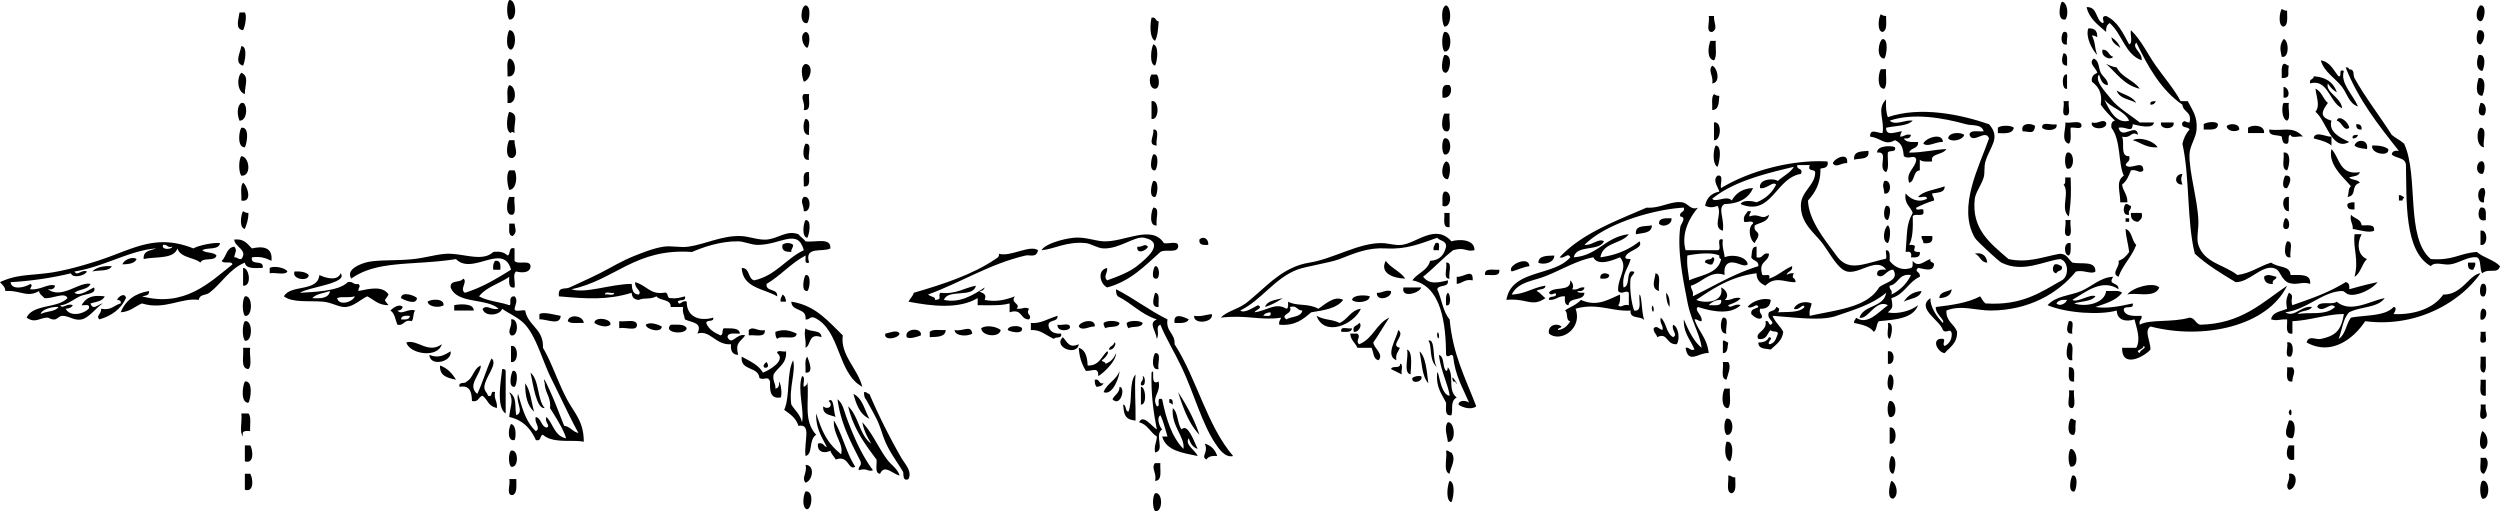
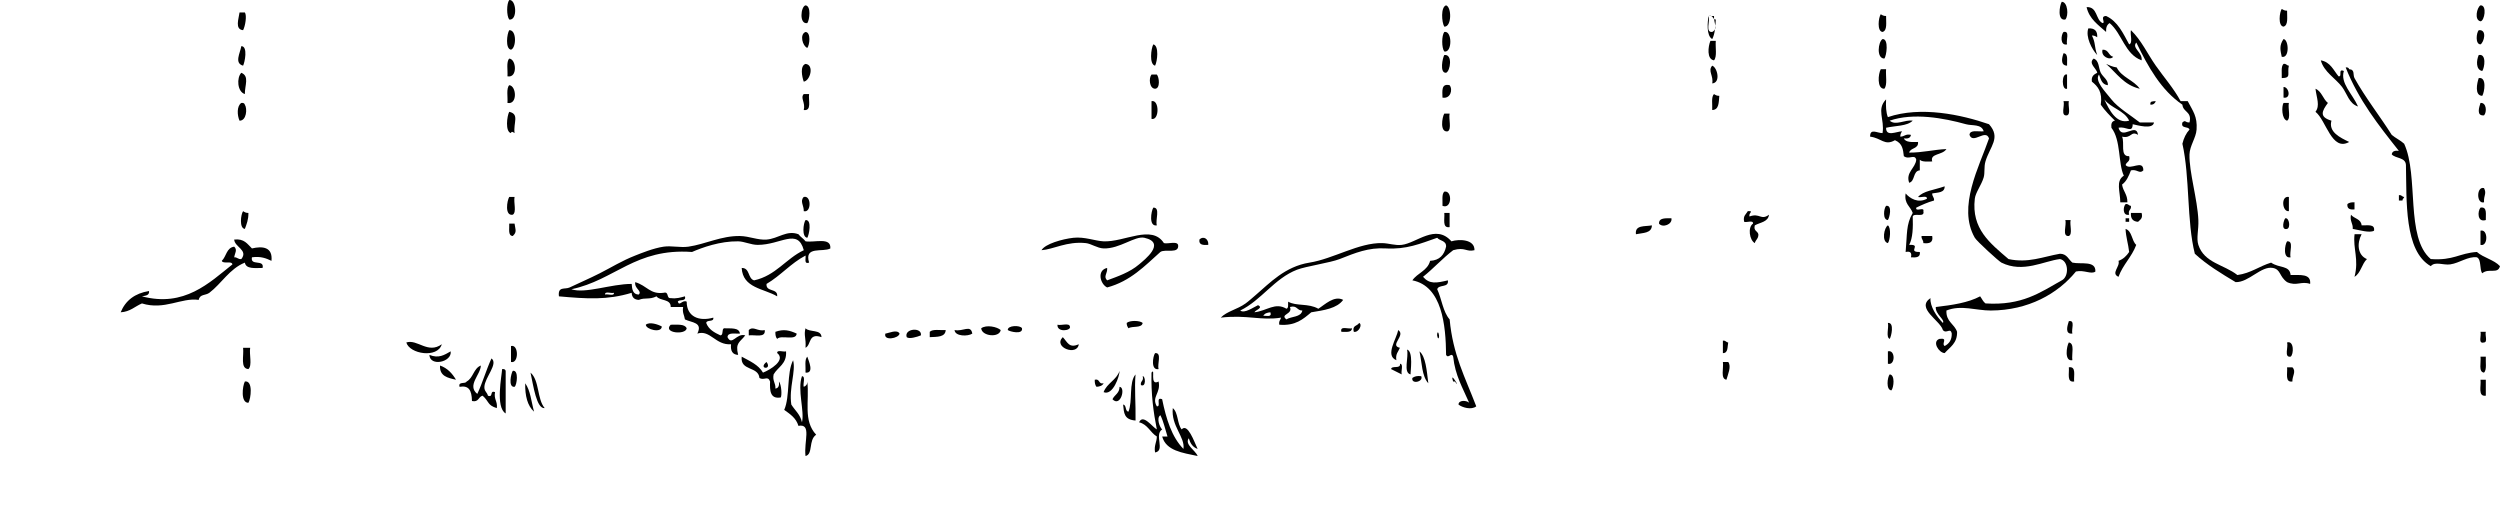
<svg xmlns="http://www.w3.org/2000/svg" viewBox="0 0 438.16 89.585">
  <g clip-rule="evenodd" fill-rule="evenodd">
-     <path d="M89.25.004c1.263-.151 1.506 3.636 0 3.42-.482-.636-.482-2.783 0-3.42zM361.35.315c1.055-.003 1.249 2.462.621 3.109-1.46.264-1-2.5-.62-3.109zM141.18.937c1.013.106.714 2.552.312 3.11-1.47.264-1.15-2.925-.31-3.11zM253.44.937c1.008.283 1.007 3.827-.312 3.732-.45-.759-.65-3.416.31-3.732zM434.74.937c1.199-.071.697 2.774 0 2.799-1.14-.229-.62-2.452 0-2.799zM374.41 7.467c-.846.966 1.161 1.727.933 3.109-2.952-1.09-3.408-4.678-5.599-6.53-.46.264-.668.783-.621 1.555-1.357-1.235-2.938-2.245-3.421-4.354 1.954-.088 1.543 2.188 2.799 2.798.601-.03-.538-1.213.622-1.244 2.059.947 2.975 3.037 4.043 4.976.701-.231.121-1.744.31-2.488 1.84 1.778 2.892 4.135 4.354 6.22 1.456 2.075 3.15 3.977 4.354 6.219h1.243c.918 1.744 1.712 2.695 1.554 4.976-.101 1.468-1.198 2.839-1.243 4.354-.09 3.012 1.408 7.905 1.555 11.506.071 1.726-.382 3.182 0 4.354 1.036 3.175 4.459 3.423 6.842 5.286 2.369-.325 3.837-1.552 5.908-2.176 1.438 1.012 3.244.424 3.421 2.176 1.635.024 3.614-.297 3.421 1.556-1.568-.544-2.373.448-4.043-.312-1.4-.989-1.062-2.212-2.487-2.487-2.061-.398-4.239 2.563-6.531 2.487-2.524-1.517-5.049-3.035-7.151-4.975-1.433-5.72-.858-13.447-2.178-19.28.241-1.003.65-1.838 1.244-2.488-.195-.634-1.57-.087-1.244-1.244.619-.518.396.028 1.244 0 .479-1.93-1.133-1.77-1.244-3.11-3.74-2.561-6.01-6.622-8.07-10.884zM399.91 1.559c.251.165.505.325.933.312-.022 1.117.252 2.532-.621 2.799-1.01-.107-.71-2.553-.31-3.111zM41.981 2.181h.934c.375.53.079 2.381-.311 3.109-1.503-.139-.745-2.059-.623-3.109zM329.63 2.492c.251.165.505.325.933.311-.022 1.117.253 2.532-.621 2.799-1.01-.105-.71-2.552-.31-3.11zM299.47 2.803h.934c-.084 1.238.783 2.19-.312 2.799-1.26.12-.34-1.938-.62-2.799zM201.82 3.114c.849-.227.626.618 1.244.622-.074 1.274-.153 2.542-.622 3.421-1.06-.564-.84-3.106-.62-4.043z" />
+     <path d="M89.25.004c1.263-.151 1.506 3.636 0 3.42-.482-.636-.482-2.783 0-3.42zM361.35.315c1.055-.003 1.249 2.462.621 3.109-1.46.264-1-2.5-.62-3.109zM141.18.937c1.013.106.714 2.552.312 3.11-1.47.264-1.15-2.925-.31-3.11zM253.44.937c1.008.283 1.007 3.827-.312 3.732-.45-.759-.65-3.416.31-3.732zM434.74.937c1.199-.071.697 2.774 0 2.799-1.14-.229-.62-2.452 0-2.799zM374.41 7.467c-.846.966 1.161 1.727.933 3.109-2.952-1.09-3.408-4.678-5.599-6.53-.46.264-.668.783-.621 1.555-1.357-1.235-2.938-2.245-3.421-4.354 1.954-.088 1.543 2.188 2.799 2.798.601-.03-.538-1.213.622-1.244 2.059.947 2.975 3.037 4.043 4.976.701-.231.121-1.744.31-2.488 1.84 1.778 2.892 4.135 4.354 6.22 1.456 2.075 3.15 3.977 4.354 6.219h1.243c.918 1.744 1.712 2.695 1.554 4.976-.101 1.468-1.198 2.839-1.243 4.354-.09 3.012 1.408 7.905 1.555 11.506.071 1.726-.382 3.182 0 4.354 1.036 3.175 4.459 3.423 6.842 5.286 2.369-.325 3.837-1.552 5.908-2.176 1.438 1.012 3.244.424 3.421 2.176 1.635.024 3.614-.297 3.421 1.556-1.568-.544-2.373.448-4.043-.312-1.4-.989-1.062-2.212-2.487-2.487-2.061-.398-4.239 2.563-6.531 2.487-2.524-1.517-5.049-3.035-7.151-4.975-1.433-5.72-.858-13.447-2.178-19.28.241-1.003.65-1.838 1.244-2.488-.195-.634-1.57-.087-1.244-1.244.619-.518.396.028 1.244 0 .479-1.93-1.133-1.77-1.244-3.11-3.74-2.561-6.01-6.622-8.07-10.884zM399.91 1.559c.251.165.505.325.933.312-.022 1.117.252 2.532-.621 2.799-1.01-.107-.71-2.553-.31-3.111zM41.981 2.181h.934c.375.53.079 2.381-.311 3.109-1.503-.139-.745-2.059-.623-3.109zM329.63 2.492c.251.165.505.325.933.311-.022 1.117.253 2.532-.621 2.799-1.01-.105-.71-2.552-.31-3.11zM299.47 2.803h.934c-.084 1.238.783 2.19-.312 2.799-1.26.12-.34-1.938-.62-2.799zc.849-.227.626.618 1.244.622-.074 1.274-.153 2.542-.622 3.421-1.06-.564-.84-3.106-.62-4.043z" />
    <path d="M366.01 4.979c1.107-.071 1.626.447 1.556 1.555-.251-.165-.505-.325-.933-.312.682 1.349.377 1.849.933 3.421-.95-.991-2.08-3.21-1.56-4.664zM89.25 5.29c1.339-.071 1.245 3.108.311 3.421-1.039-.161-.707-2.798-.311-3.421zM434.43 5.29c1.529-.165.929 2.138.312 2.488-.95-.024-.73-2.033-.31-2.488zM141.18 5.602c.983.059.722 2.297.312 2.799-.84-.326-1.39-2.389-.31-2.799zM253.13 5.602c1.418-.305 1.418 3.726 0 3.421-.48-.638-.48-2.784 0-3.421zM361.66 5.602c1.183-.25.396 1.47.622 2.177-1.26.292-1.08-1.685-.62-2.177zM329.94 6.845c1.127-.076.701 3.01.312 3.421-1.43-.028-1.08-2.949-.31-3.421zM400.22 6.845c.929.094 1.1 3.439-.312 3.11-.23-1.11-.49-1.944.31-3.11zM299.78 7.157h.935c-.102 1.143.264 2.752-.312 3.42-1.3-.191-1.04-2.419-.63-3.42zM202.13 7.778c1.06.225.7 3.039.312 3.731-1.06-.224-.7-3.038-.31-3.731zM42.292 8.089c1.201-.001.597 2.907.311 3.421-1.583-.439-.513-2.196-.311-3.421zM368.5 8.711c1.092-.055 1.023 1.05 1.866 1.244-.54.713-2.21-.049-1.87-1.244zM361.66 9.333c.89.043.569 1.297.622 2.177-1.22-.044-.9-1.395-.62-2.177zM253.13 9.644c1.518-.223 1.068 2.843.312 3.11-1.19.077-.59-2.671-.31-3.11zM434.43 9.644c1.407-.288 1.027 2.237.622 2.799-1.15-.202-1.05-1.849-.62-2.799zM89.25 10.266c1.258.087 1.501 3.466-.311 3.11.083-1.056-.242-2.522.311-3.11zM371.3 22.394c.611 2.262 3.12-1.006 3.42 1.244-1.287-.788-1.108.695-2.798.312.504 1.05-.415 3.524 1.244 3.42.266.993-.489.962-.622 1.555.805 1.031 3.095-1.093 3.109.933-.673.701-1.062-.257-2.178 0-.37.977-.771 1.925-1.554 2.488.166 1.182.971 1.724.933 3.11h-1.243c-.015-1.917-.838-3.745.621-4.665-1.015-2.119-.476-6.218-2.177-8.396-.087-.708.075-1.169.623-1.244-.889-.874-1.766-1.76-2.488-2.799.332-2.198-.512-3.219-1.555-4.042-.148-.977.387-1.271.933-1.555-.101-.75-1.638-1.652-.623-2.488.991.34.843 1.694 1.245 2.488.373.738 1.334 1.251 1.243 2.177-1.043-.097-1.24-1.04-1.554-1.866-.846 1.102 1.158 3.044 2.176 4.354 1.125 1.447 3.437 2.825 4.976 4.043h2.487c-.177 1.306-2.991.454-3.731.311-.04 1.68-1.21.299-2.49.62zm1.87-1.244c-.87-1.825-3.206-2.185-4.354-3.731.82 1.78 2.08 4.38 4.35 3.731zM406.75 10.577c1.685.286 2.217 1.722 3.109 2.799.745.123-.173-1.417.934-.933-.664 2.132 1.503 3.993 2.487 6.219-1.572-.474-1.922-2.26-2.799-3.421-1.15-1.524-3.17-2.614-3.73-4.664zM141.18 11.199c1.568.154.826 2.956-.311 3.11-.3-.825-.7-2.767.31-3.11zM369.12 11.199c.581.249 1.139.52 1.865.622.853 1.738 2.978 2.206 4.043 3.732-2.78-.628-4.07-2.754-5.9-4.354zM400.22 11.199c.502-.087.535.294.933.311-.338 1.443.51 2.15-1.244 2.177.04-.896-.17-2.036.31-2.488zM300.09 11.51c.919.328 1.521 2.999 0 3.11.27-1.318-.82-2.202 0-3.11zM411.1 11.821c.362-.05.555.069.623.311 1.061.04.621.993.933 1.555 1.885 3.403 4.465 6.677 6.53 9.951.671.573 1.531.957 2.177 1.555 2.608 5.685.172 16.414 4.665 20.213 4.035.284 4.965-1.039 8.085-1.245 1.15 1.026 2.994 1.359 4.042 2.488-.373 1.478-1.948.266-3.109 1.245-.524-.72-.103-2.387-.933-2.8-1.602-.182-3.026 1-4.665 1.243-1.222.183-2.659-.579-3.42.312-4.697-2.646-4.21-11.484-4.354-17.725-.066-1.384-1.794-1.108-2.487-1.866.074-.547.535-.709 1.244-.622-3.52-4.442-7.06-8.891-9.32-14.615zM329.63 12.132h.933c-.1 1.143.266 2.753-.31 3.421-1.34.055-1.07-2.666-.62-3.421zM42.292 12.754c1.457.615.604 2.15.622 3.731-1.342-.402-1.464-2.854-.622-3.731zM201.82 13.064h.933c.418.455.636 2.464-.311 2.488-1.01-.03-1.14-1.878-.62-2.488zM362.28 13.064v2.488c-.99.343-.99-2.829 0-2.488zM434.43 13.687c1.464-.264 1.005 2.5.622 3.11-1.39-.027-.93-2.248-.62-3.11zM89.25 14.931c1.258.086 1.501 3.466-.311 3.11.083-1.057-.242-2.522.311-3.11zM254.06 14.931c.621.778.144 2.446-1.245 2.177-.02-1.166-.24-2.517 1.24-2.177zM400.22 15.242c.967-.014 1.383 2.121 0 1.866v-1.866zM405.82 15.553c1.101.454 1.31 1.801 2.178 2.488-1.047 1.423-1.578 2.46.621 3.109-.556 1.989 1.522 2.969 3.11 3.732-3.068 1.736-4.017-3.797-5.909-5.287.83-1.093.2-2.378 0-4.042zM140.87 16.485h.933c-.146 1.099.509 2.996-.933 2.799.33-1.299-.65-2.106 0-2.799zM300.4 16.485c.249.165.505.325.933.312-.106 1.137-.032 2.455-1.244 2.487.06-.973-.21-2.283.31-2.799zM367.26 47.583c-.729.572-1.979-.323-3.42 0-3.198 3.92-8.352 6.811-14.928 6.841-2.563.013-5.195-1.038-7.774 0-.098 1.964 1.399 2.333 1.866 3.731.055 2.025-1.261 2.678-2.176 3.732-1.027-.054-2.246-2.011-.934-2.488 1.646-.235.293.814.934 1.245.744-.396 1.265-1.016 1.243-2.178-.228-1.146-.936.133-1.555-.622-.487-1.705-4.782-3.823-2.178-5.598-.099 1.458 1.058 3.207 2.178 4.354.433-.556-1.356-1.532-1.244-2.799 2.892-.323 5.681-.747 7.774-1.866.312.414.513.938.933 1.244 6.414.41 9.588-1.918 13.372-4.044 1.3-.642 1.236-3.433-.311-3.73-2.807.328-6.48 2.506-10.263.622-.468-.233-4.321-3.755-4.665-4.354-3.099-5.393.802-12.504 2.489-17.414-.586-1.744-2.815 1.102-3.422-.622.069-.967 1.548-.525 2.487-.622-.383-1.319-2-.935-3.108-1.244-3.901-1.086-9.216-2.057-13.372-.622 1.062.94 2.667-.221 4.043 0-.981.99-3.07.87-4.666 1.244-.049 1.644 1.854.643 2.799.622-.164.25-.323.505-.31.934.732.007.915-.536 1.865-.312-.075.547-.535.709-1.244.622.317.719 1.43.644 2.487.622.124 1.264-1.323.957-1.555 1.866 2.393.009 4.248-.521 6.53-.622-.702 1.113-2.933.725-2.487 2.177-.826-.003-1.775.118-2.177-.311v1.866c-1.246.101-.789 1.906-1.866 2.177-.651-1.831 1.104-2.562 1.244-4.042-.273-1.074-1.249.077-2.177-.623-.145-1.153-.202-2.215-1.555-2.798-1.823 1.043-2.351-.374-4.354-.622-.023-1.533 1.219-.614 2.177-.622.402-2.39-1.108-4.156.621-5.909-.061 1.202-.01 2.292.312 3.11 5.764-1.969 12.888-.432 17.727 1.244 2.14 2.396.169 3.864-.623 6.53-.287.968-.072 1.996-.312 2.799-.404 1.359-1.428 2.634-1.555 3.731-.607 5.27 2.635 7.76 5.909 10.573 3.439.747 6.017-.403 9.019-.933 1.232.011 1.487 1 2.176 1.555 1.52.334 4.12-.404 4.03 1.556zM201.82 17.729c1.401-.336 1.401 3.447 0 3.11v-3.11zM361.66 17.729h.934c-.189.744.39 2.257-.312 2.488-1.22.19-.36-1.707-.62-2.488zM377.83 17.729c-.136.383-.397.639-.933.622-.15-.663.44-.592.93-.622zM42.292 18.041c.361-.051.553.068.622.311.454.682.292 2.826-.934 2.799-.42-.943-.5-2.565.312-3.11zM400.22 18.041h.933c-.195.945.398 2.679-.312 3.109-.96-.234-.98-2.523-.62-3.109zM434.74 18.041c1.072-.102 1.138 1.624.622 2.177-1.41.146-.85-1.455-.62-2.177zM89.25 19.595c1.833.414.699 1.901.933 3.732-.277-.192-.556-.376-.622 0-1.061-.224-.701-3.038-.311-3.732zM253.13 19.906h.934c-.196.945.397 2.679-.311 3.109-1.46.265-1-2.5-.62-3.109z" />
-     <path d="M411.73 22.394c-.919.762-1.259-1.043-2.177-1.244.33-1.16 2.08.26 2.18 1.244zM141.18 20.839c1.031.109.489 1.793.622 2.799-1.22.1-1.11-2.151-.62-2.799zM369.12 21.461c.368 1.358-2.855 1.358-2.487 0 1.22.308 1.81-.687 2.49 0zM300.4 21.461c1.491-.246 1.237 3.282 0 3.109v-3.109zM361.97 21.461c.845.192 2.469-.395 2.8.311.294 1.124-1.226.434-1.865.622-.064.973.208 2.283-.312 2.799-1.46-.47-.47-2.617-.62-3.732zM378.76 21.461h2.178c.36 1.331-2.54 1.331-2.18 0zM388.72 21.772c.017 1.158-1.385.897-2.488.933v-.933c.32-.328 2.22-.642 2.49 0zM356.68 22.083c-.208 1.495-.799.989-2.177.933-.47-1.52 1.56-1.472 2.18-.933zM360.42 21.772c.394 1.245-2.102 1.188-2.488.622-.19-1.226 1.71-.366 2.49-.622zM392.45 22.705c-.527.49-2.164.337-2.178-.622.55-.516 2.28-.452 2.18.622zM412.97 21.772c.679-.056.99.254.933.933-.67.057-.98-.255-.93-.933zM352.95 22.394c-.199 1.045-1.49.997-2.799.933v-.933c.51-.467 2.3-.467 2.8 0zM396.8 23.327h-2.798v-.933c.85-.619 2.99-.457 2.8.933zM42.292 22.394c1.513-.228.982 2.757.622 3.421-1.339.055-1.073-2.665-.622-3.421zM403.64 23.949c-.644-.186-2.042.384-2.177-.312-.646.08-.084 1.367-.622 1.555-.82.094-.803-.649-.933-1.244-.723-.418-2.323.043-2.177-1.244 2.6.307 4.14-.67 5.91 1.245zM434.74 22.394c1.31.038.309 2.386.622 3.421-1.39-.129-1.37-2.956-.62-3.421zM202.13 22.705c1.261-.121.343 1.938.622 2.798-1.73-.035-.45-1.664-.62-2.798zM344.25 23.638c-.146.804-2.114 1.387-2.799.622.05-1.07 2.11-1.149 2.8-.622zM408.62 23.949v1.554c-.795-.656-1.968-.935-3.109-1.244.16-1.432 2.29-.208 3.11-.31zM413.28 23.638c-.137.383-.398.639-.934.622-.15-.664.44-.593.93-.622zM340.52 24.882c-1.25-.05-2.567.938-3.42.311.22-.943 3.33-2.094 3.42-.311zM253.13 24.26c1.383-.359 1.383 3.158 0 2.799-.47-.505-.47-2.295 0-2.799zM373.79 24.571c1.284-.653 3.752.179 4.354 1.244-1.99.125-2.9-.828-4.35-1.244zM89.25 24.571h.933c-.053 1.249.823 2.478-.312 3.11-1.463.263-1.004-2.501-.621-3.11zM414.84 26.125c-.811-.121-1.705-.16-2.176-.622.39-1.234 2.53-1.098 2.18.622zM141.18 25.193c1.261-.121.343 1.938.622 2.799-1.4.288-1.02-2.238-.62-2.799zM300.71 25.503c1.205.078.6 3.138.31 3.732-.89-.397-.8-2.932-.31-3.732zM332.12 25.815c.278 1.004-1.014.437-1.244.933-.102 1.143.266 2.753-.312 3.42-1.613-.69.604-3.695-1.554-3.42-.14-1.286 2.66-1.251 3.1-.933zM415.77 25.503c1.162-.023 2.149.131 2.799.622.29 1.437-3.14.832-2.8-.622zM408.62 26.125c1.477 1.53 1.377 4.636 4.976 4.042-.18.754-1.175.692-1.865.934.433.499 1.534.331 1.865.933-1.702.544-.388 2.211-2.177 2.487.285-.544.107-1.551.622-1.866-1.43-1.71-4.03-3.803-3.42-6.53zM327.46 26.437c.275 1.624-1.45 1.245-2.488 1.555-.19-1.537 1.26-1.434 2.49-1.555zM362.28 26.748c1.382-.358 1.382 3.158 0 2.799-.46-.505-.46-2.296 0-2.799zM400.22 26.748c1.463-.264 1.003 2.501.621 3.11-1.08-.161-.45-2.033-.62-3.11zM202.13 27.059c1.091-.241.725 2.564.312 2.799-1.18.144-.59-2.43-.31-2.799zM42.292 27.369c1.433.092 1.844 3.556 0 3.421-.481-.636-.481-2.784 0-3.421zM323.72 28.613c-.832-.179-1.944.92-2.488 0 .26-.889 2.82-2.086 2.49 0zM330.88 53.491c-2.119-1.133-3.521 2.627-4.976 2.178.735-2.272 4.273-1.74 4.664-4.354-2.478 2.064-5.599 2.963-8.707 4.043-2.634.915-6.789.312-11.194 0 .439 1.115 1.345 1.764 1.865 2.798-.171 1.592-1.291 2.233-2.177 3.11-.956-.184-2.2-.08-2.176-1.244.947.016 1.583-.282 1.865-.933.931.204-.298.664 0 1.244 1.044-.098 1.239-1.04 1.555-1.866-.047-.575-1.053-.191-1.244-.622-.661.581-.687 1.801-2.176 1.555-.738-1.123 1.627-1.353 1.243-3.109.69-.171.443.594.933.621.937-.562-.883-.951-.311-2.176.413-.312 1.157-.294 1.243-.933.646.173.659.484.312.933 1.774-.093 3.829.097 4.665-.933-.283-.753-.918.704-1.866.31.441-1.04 2.006-1.438 3.11-.932-.1.729-.492 1.167-.312 2.177 4.637-1.065 9.993-1.409 12.129-4.976.892-.853 3.662-1.194 2.487-3.11-1.21-.01-1.747 1.757-2.799.933-.143-.97.664-.993 1.554-.933-1.585-2.297-4.682.834-6.84.312-1.613-.391-2.988-3.169-4.354-4.976-1.361-1.801-3.92-3.553-3.731-6.841.13-2.271 2.561-3.43 2.487-5.598-.125-.6-1.423-.027-.933-1.244h-2.178c-.231.958 1.073.379.623 1.555-4.441.693-5.154 7.537-10.573 5.287.317-.721 1.918-.593 2.799-.311 1.55-.627 2.713-1.641 3.42-3.11-.559-.64-1.639.831-2.798.622-.34-1.596 2.331-1.799 3.109-1.244.893-.87 2.145-1.38 2.799-2.487-5.356 1.277-10.646 2.622-14.305 5.597.53.76 2.596-.687 3.42.311.725-1.246 1.829-2.11 3.732-2.176-.778 1.812-2.464 2.718-4.976 2.799-1.282.62-.013 2.522-.311 4.664-1.926-.525-.052-2.947-.934-4.354-.881.325-1.296.325-2.177 0 .265-1.394 1.094-2.223 2.488-2.488-.137-.713-1.283-2.006-.312-2.799 1.183-.249.396 1.47.622 2.177 4.851-2.96 12.347-5.047 18.658-4.665.214 1.043-.521 1.137-1.244 1.244.048 2.639-.964 4.218-2.176 5.597.1 3.569 3.186 7.155 4.975 9.641 2.041 2.834 4.385 1.584 8.397.622.674.052.141-1.104.31-1.555.795.035.617 1.042.623 1.866.824 1.06 2.137 1.788 3.731 1.244.423-.097.258-.778.312-1.244.965 1.273 2.016.019 3.108-.311-.171.688.595.442.623.932-.139 1.457-1.767.73-2.8.623-.76.733.465.579.312 1.555-2.011.893-2.706 3.099-4.976 3.731.242 1.564.299 1.706-.622 2.488 1.077.297 3.587.068 5.286-1.244-.875 2.337-3.907 2.52-6.84 2.799-.5.434-.332 1.535-.934 1.865-.691-.967-2.053-1.263-3.421-1.554-.087-.503.294-.535.312-.933 2.01 1.381 3.82-.878 5.62-2.178zm.31-3.42c-.128.749.567.676.311 1.554a7.329 7.329 0 003.421-3.421c-2.19-.318-2.14 1.596-3.73 1.867zM253.44 28.302c1.012.106.714 2.552.312 3.11-1.41-.015-1.07-2.66-.31-3.11zM434.74 28.302c1.033-.382.76 2.103.311 2.177-1.2.05-1.11-1.866-.31-2.177zM89.25 29.857h.933c.526.911.388 3.369-.933 3.42-.3-.818-.602-2.663 0-3.42zM141.8 30.168c-.096 1.045.416 2.696-.933 2.488.1-1.045-.41-2.695.93-2.488zM382.5 30.479c-.278.911-.278.956 0 1.866-1.53.058-1.42-1.816 0-1.866zM400.53 30.79c1.485-.154.702 1.615.312 2.177-1.16.253-.57-1.917-.31-2.177zM361.97 31.102h.935c.079 2.26.122 3.943-.312 6.841-1.576-1.29.23-4.162-.934-5.597.42-.097.26-.78.31-1.244zM202.13 31.723c1.091-.241.725 2.564.312 2.798-1.18.146-.59-2.428-.31-2.798zM330.25 31.723c1.329-.364 1.329 2.541 0 2.177-.07-1.138-.42-1.193 0-2.177zM42.604 32.034c.726.431 1.748 3.514-.311 3.109.083-1.055-.242-2.52.311-3.109z" />
    <path d="M340.83 32.656c.023 1.165-1.22 1.061-2.178 1.244-.039.558.381.656.312 1.244-1.136.316-2.131.772-3.11 1.244-.222.845 1.466-.222 1.245.623.286 1.219-1.642.226-1.866.933.064 1.93.022 3.755-.623 4.976 2.305-.124-.434 1.295 1.866 1.244.142.972-.664.995-1.555.933.186-.808-.126-1.119-.933-.933.287-3.096.045-4.823 1.244-6.841-.396-1.161-1.535-1.575-1.244-3.421.746.882 2.188 1.765 3.731.933.052-.674-1.104-.141-1.556-.312.95-1.079 2.69-1.176 4.67-1.867zM435.36 32.967c.505 1.019-.07 1.188 0 2.488-1.36.368-1.36-2.856 0-2.488zM253.13 33.589c1.438-.303 1.377 3.151-.312 2.488.04-.896-.17-2.036.31-2.488zM420.44 34.211c.502-.088.535.293.933.311-.059.252-.312.31-.311.622h-.622v-.933zM89.25 34.521h.933c-.195.945.398 2.679-.312 3.11-1.463.265-1.004-2.5-.621-3.11zM140.87 34.521c1.359-.367 1.359 2.856 0 2.488.05-.959-.73-1.757 0-2.488zM401.16 34.521v2.488c-1.18.188-1.46-2.764 0-2.488zM412.66 35.455v1.244c-.814.088-1.338-.114-1.244-.933.27-.242.7-.334 1.24-.311zM372.54 35.766c.502-.088.535.293.932.311.128.749-.567.676-.31 1.555-1.17.266-1.09-1.393-.62-1.866zM330.56 36.077c1.177-.205.584 2.179.312 2.488-.94-.025-.72-2.033-.31-2.488zM202.13 36.387c1.289-.043.324 2.165.622 3.11-1.46.265-1-2.5-.62-3.11zM434.74 36.387c1.239-.202.891 1.183.933 2.177-1.52.479-1.47-1.546-.93-2.177zM42.604 37.01c.25.165.504.324.933.311.019 1.159-.313 1.967-.622 2.799-1.014-.106-.714-2.552-.311-3.11zM306.31 37.01c1.192-.057.112.254.311.933 1.821-.679 1.978.747 3.421-.311-.154 1.296-1.569 1.333-2.488 1.866-.266.992.49.962.623 1.555.048.773-.488.963-.623 1.555-.938-.528-1.271-2.763-.311-3.421.053-.675-1.103-.141-1.555-.311-.24-1.076.35-1.313.63-1.866zM253.13 37.321h.934v2.487c-1.34.209-.83-1.443-.93-2.487zM373.48 37.321h1.867c.266.991-.271 1.18-.623 1.555-.88-.059-1.33-.541-1.25-1.555zM412.04 37.632c.545.699 1.772.716 1.865 1.866.995.042 2.381-.307 2.177.933-.761.457-2.628-.13-3.731-.311.07-1.002-.55-1.316-.31-2.488zM292.94 38.254c.218 1.068-1.551 1.739-2.178.933-.02-1.061 1.15-.921 2.18-.933zM372.54 38.254h.622v.622h-.622v-.622zM400.53 38.254c.701-.146.959 1.688.312 1.866-1.14.285-.56-1.641-.31-1.866zM141.18 38.564c1.195-.077.594 2.671.312 3.109-1.01-.104-.71-2.55-.31-3.109zM361.97 38.564h.935c-.194.844.395 2.468-.312 2.799-1.26.12-.34-1.938-.62-2.799zM89.25 39.187h.933c.163 1.174.437 1.46-.312 2.177-.889-.044-.568-1.298-.621-2.177zM289.52 39.498c-.03 1.421-1.602 1.3-2.799 1.555-.22-1.671 1.58-1.319 2.8-1.555zM330.88 39.498c.611.431.38 2.639 0 3.11-1.14-.257-.66-2.75 0-3.11zM372.54 40.12c1.17.385 1.038 2.071 1.866 2.798-.783 2.121-2.34 3.466-3.11 5.598-1.408-.604.354-1.827 0-2.799.84-.3 1.408-.872 1.866-1.555-.15-1.411-.56-2.551-.63-4.042zM434.74 40.43c1.358-.368 1.358 2.856 0 2.488V40.43z" />
    <path d="M145.54 43.541c-1.346.727-4.64-.493-3.732 2.488-.935.312-.551-.693-.622-1.244-2.585 1.353-4.355 3.522-6.841 4.976-.147 1.494 2.013.682 1.866 2.177-2.345-1.388-6.031-1.433-6.219-4.976 1.473-.023 1.042 1.859 2.176 2.176 3.824-.84 5.542-3.786 8.708-5.286-1.066-3.952-4.022-.924-8.085-.933-1.176-.002-2.34-.605-3.42-.622-3.159-.049-6.318 1.095-8.085 1.866-9.938-.711-13.517 4.935-21.146 6.531 2.421.828 6.97-.94 10.573-.933.056.981.219 1.854 1.244 1.865.629-.666-.811-1.015-.622-2.177 2.102.636 2.589 2.179 4.976 1.866.999-.274.426 1.025 1.244.933 1.069.137 1.743-.122 2.488-.311.278 1.004-1.014.438-1.244.934.265.911.783-.405 1.555 0-.01 2.652 2.185 3.506 4.664 2.799.134.857-1.159.291-1.244.933.417 1.138 1.426 1.683 2.488 2.176.576-.046.191-1.053.622-1.243 1.187.058 2.668-.18 2.799.933-.879.053-2.134-.268-2.177.622.787 1.621 1.561-.779 3.11-.312-.921 1.217-1.79 1.266-1.244 3.421-.996-.041-1.368-.705-1.244-1.865-2.724.211-3.65-2.601-5.909-1.866.994-2-.955-1.894-2.177-2.488-.1-.729-.491-1.168-.312-2.176h-2.176c.028-1.479-1.891-1.014-2.488-1.866-1.295.63-1.978.156-3.11.622-.791-.038-1.206-.453-1.244-1.244-4.278 1.303-7.863 1.06-12.75.622-.232-1.812 1.052-1.17 1.866-1.555 1.703-.809 3.467-1.566 5.287-2.487 2.077-1.053 3.858-2.184 6.219-3.11 1.027-.403 3.171-1.289 4.976-1.555 1.366-.201 2.959.205 4.353 0 2.948-.433 5.773-1.923 9.019-1.866 1.652.029 3.124.738 4.665.622 2.064-.156 3.515-1.714 5.597-.933.351.479.894.766 1.244 1.244 1.59.251 4.51-.801 4.34 1.242zm-37.94 7.773c-.452.17-1.607-.363-1.555.311.45-.17 1.61.364 1.56-.311zM206.48 42.918c.23 1.681-2.262.64-3.109 1.244-2.739 2.445-5.243 5.124-9.329 6.22-1.222-.582-1.845-3.026 0-3.421.105.964-.72 1.485 0 2.176 1.81-.673 3.966-1.399 5.598-2.799.923-.79 4.825-3.786.933-4.664-1.651-.372-4.321 1.957-7.152 1.867-1.101-.036-2.171-.834-3.11-.933-3.33-.353-5.64 1.09-7.774 1.244.63-1.099 3.622-1.959 5.597-2.177 1.956-.215 3.814.56 5.287.622 3.672.158 8.441-3.013 10.572.312.74.187 2.25-.392 2.48.309zM225.46 54.112c.422-.096.258-.776.311-1.242 1.41.832 3.528.237 5.286 1.242 1.091-.678 2.778-2.394 4.354-1.554-1.09 1.501-3.363 1.819-5.599 2.177-1.405 1.186-2.769 2.414-5.597 2.176-.133-.648.213-.822.311-1.242-3.547.57-5.938-.539-10.573 0 1.093-1.133 2.871-1.415 4.354-2.488.559-.404 1.3-1.072 1.866-1.556 2.331-1.989 5.056-4.923 9.329-5.597 4.168-.658 8.676-3.524 12.751-3.421 1.191.03 2.243.448 3.42.311 2.595-.302 5.955-3.777 8.707-.622 1.353-.428 4.095-.37 4.043 1.555-1.486.359-1.623-.612-3.732 0-1.879 1.438-3.438 3.196-5.286 4.665 1.157 1.333 2.341 1.092 4.354.621.219 1.36-1.619.663-1.867 1.556.791 1.696 1.004 3.973 2.178 5.286.574 6.194 2.657 9.999 4.664 15.237-.847.691-2.495.194-3.11-.31.007-.853 1.468-.739 1.867-.312-1.093-2.535-2.464-4.792-2.8-8.085-.305-.872-.83.451-1.243-.312-.048-5.19-.7-12.037-5.908-13.062.878-1.298 2.673-1.68 3.109-3.42 1.675-.087 2.476-1.048 2.799-2.488.052-1.089-1.095-.979-1.556-1.555-2.999 1.045-5.396 2.081-9.018 1.867-3.028-.18-5.317.775-8.086 1.866-1.618.637-5.921 1.269-7.463 1.865-3.987 1.542-6.234 5.338-9.951 7.152.71.588 2.318-.569 3.11-.933 1.024.463-.528.878-.622 1.244 2.22-.263 3.62-1.806 5.61-.621zm0 1.867c.886-.564 2.554-.348 2.798-1.555-.964.033-.887-.979-2.177-.621.57 1.319-1.84 1.241-.62 2.176zm-4.05-.622c.551-.07 1.557.313 1.244-.622-.57.043-1.03.205-1.24.622zM412.66 41.052h1.243c-.852 1.612-.713 3.671.933 4.354-.908.854-1.067 2.455-2.176 3.109.81-3.086-.3-4.93.01-7.463zM336.78 41.363h1.865c.218 1.15-.492 1.374-1.554 1.244.04-.558-.38-.656-.31-1.244zM211.77 42.918c-.89.062-1.697.039-1.554-.933.72-.722 1.65-.076 1.55.933zM26.122 51.004c.094.819-.649.802-1.244.933 7.434 1.966 11.814-2.374 15.859-5.599-.13-.698-1.65-.008-1.866-.621.806-.749.807-2.302 2.177-2.488.609.581.096 1.139 0 1.866.558-.039.656.381 1.244.312 1.267-1.592-1.197-2.11-1.244-3.421 1.763-.208 2.317.793 3.11 1.555 1.858-.441 3.674-.265 3.421 2.176-.911-.437-1.859-.836-3.421-.622-.343 1.588 2.208.279 1.866 1.866-1.363.015-2.912.218-3.109-.933-2.674 1.062-4.111 3.694-6.219 5.286-.663.5-1.681.201-1.866 1.244-3.043-.438-5.998 1.857-9.952.622-1.241.521-2.062 1.461-3.731 1.555.844-2.057 2.475-3.329 4.975-3.731zM400.84 42.296c1.262-.12.343 1.938.622 2.799-1.4.288-1.02-2.237-.62-2.799z" />
-     <path d="M139 42.918c.04.558-.381.656-.311 1.244-.911-.021-1.753-.112-1.555-1.244.4-.425 1.47-.425 1.86 0zM251.58 42.607c.936-.313.551.692.622 1.244h-.933c-.14-.65.21-.823.31-1.244zM362.91 42.607c-.004.826.116 1.776-.312 2.177-.94-.015-.97-2.54.31-2.177zM201.2 43.229c-.255.699-2.054 1.451-1.866 0 .98.156 1.22-.678 1.87 0zM181.92 43.851c-.268 1.414-1.421.757-2.176.933-6.343 1.479-11.217 4.69-17.104 6.841.706.5 1.289.331 1.244.934 1.39-.021.396-.711.933-1.244 2.789.3 4.123-.854 6.219-1.243-.473 2.222-4.89.499-5.597 2.487 2.717.598 5.008-.763 7.152-2.177-.136.383-.398.638-.933.622.376.454 1.359.3.933 1.555 1.764.38 3.389.102 5.287-.622-.905 1.201 1.108 1.227.311 2.176 1.29.085 1.212-.407 2.177 0-.706 1.094.655 1.023 0 1.866-1.626.072-1.113-1.996-3.421-1.243v-1.555c-1.536.434-3.636.303-5.597.311v-1.244c-3.294 1.972-8.054 1.416-12.128.623.279-.551.75-.909.933-1.556 5.239-1.532 10.33-3.201 14.305-5.908.325-.222.683-.333.622-.933 2.01.615 5.37-1.633 6.86-.623zM346.11 44.473c.836-.241 2.015-.007 2.178 1.555-1.2-.042-1.23-1.261-2.18-1.555zM272.41 44.784c.046 1.329-2.044 1.694-2.798 1.244.07-1.277 1.52-1.179 2.8-1.244zM23.945 45.406c-.353.788-1.378.901-2.488.932.258-.859 1.829-1.436 2.488-.932zM300.09 45.095c.773.047.091 1.054 0 1.243-.65.132-.823-.212-1.244-.31-.14-.859 1.15-.293 1.24-.933zM86.761 45.717c.972-.142.995.664.933 1.555H86.45c-.099-.721.05-1.195.311-1.555zM242.87 45.717c.913 1.264 2.535 1.818 3.421 3.109-2.01-.023-4.57-.934-3.42-3.109zM268.06 46.649c-1.184.164-2.047.65-3.11.934-.97-.984 3-2.943 3.11-.934zM253.44 46.028c1.26-.121.343 1.938.622 2.798-1.26.121-.34-1.937-.62-2.798zM432.56 46.028h1.244c.131.648-.214.823-.312 1.243-.81.094-1.02-.429-.93-1.243zM360.11 46.338c.648-.132.822.214 1.243.312.272.998-.807.646-.933 1.245-.8-.034-.74-1.16-.31-1.557zM19.591 46.649c-.473.979-2.266.637-3.421.934.712-.74 1.893-1.01 3.421-.934zM50.378 47.583c-.432.709-2.165.115-3.11.312v-.934c.616-.389 2.66-.127 3.11.622zM202.44 46.649c.774-.123.92 1.943.311 2.177-1.16.254-.57-1.916-.31-2.177zM42.604 46.961c1.104-.041 1.583 3.265 0 3.11v-3.11zM262.77 47.271c.208 1.348-1.443.838-2.487.933-.2-1.348 1.45-.836 2.49-.933zM51.622 47.583c1.088-.052 1.991.082 2.488.621-.019 1.223-3.067.756-2.488-.621zM59.707 47.895c1.401 1.775-5.74 2.425-7.152 3.42 2.044-.137 6.837-.21 8.396-1.866.952-.226.915.537 1.866.312.518.617-.028.395 0 1.244 2.028-.43 4.291-.951 5.287.621-.763 1.309-.911.686 0 1.866-1.784.021-2.568-.957-3.731-1.555-1.077.473-2.305 1.729-3.731 1.866-1.191.113-2.418-.8-4.043-.933-2.42-.2-5.305.237-6.842-.934 1.18-2.138 5.928-.707 6.22-3.732 1.078.521 3.167 1.131 3.73-.309zm-4.976 4.352c1.566.116 2.903 0 3.109-1.243-1.078.37-2.415.486-3.109 1.243zm4.354 0c.309 1.428 2.709.724 3.109-.311-1.419.347-2.172-.053-3.109.311zM258.11 49.137c-1.419-.278-1.763.52-2.798.623v-1.244c1.25.12 2.91-1.618 2.8.621zM282.05 48.204c-.046.68-.783.669-1.556.622-.21-1.076 1.1-1.115 1.56-.622zM290.14 47.895c1.083.159.455 2.031.621 3.109-1.59-.451-.64-2.245-.62-3.109zM141.18 48.204c1.092-.241.725 2.565.312 2.8-1.18.145-.59-2.43-.31-2.8zM398.98 48.516c-.005.617-.849.396-.622 1.244-1.014.081-1.497-.37-1.556-1.244.59-.617 1.47-.151 2.18 0zM367.26 53.803c1.811.282 3.771.002 6.53-.622.303 1.235-1.737.127-1.555 1.243.345 1.002 1.712.984 3.11.934.127.749-.568.676-.312 1.554 1.627-.999 5.799-.357 8.707-1.242.993.043 1.028 1.044 1.866 1.242 7.205-.154 10.855-3.863 15.237-6.84-3.42 7.105-14.662 9.56-23.944 7.151-1.176.744.028 2.602 0 4.043-1.044 1.219-5.025 3.412-4.976-.312h2.488c.856-1.506-.005-3.633-.312-4.976-1.476.47-3.041.191-3.11-1.555-2.782.809-8.691.506-12.127-.933 1.494-1.668 3.936-1.646 5.908-2.487 1.875-.802 3.411-2.434 5.598-2.488-1.049 1.548.984.82.933 2.177-2.876-1.934-5.807.523-8.086 1.866.803.592 3.259-1.165 4.043-.622-.719.938-2.485.832-3.731 1.244 2.06.707 5.362-.024 5.598-2.177.974.062 2.283-.211 2.799.311-1.04 1.357-2.9 1.89-4.68 2.489zm-6.84-.622c.585.59 1.615.037 1.865-.622-.89-.065-1.58.078-1.86.622zm14.61 8.707c-.089-.549 1.464-.963.622-1.243.16.616-1.71.71-.62 1.243zM275.21 49.137c.442.381.707 1.188.312 1.556 1.078.249 1.195-.463 2.176-.311-.074.547-.535.709-1.243.622.096.421.779.258 1.243.311-.103 1.556-2.676.64-2.799 2.177-.68-.046-.667-.783-.621-1.555-1.236-.097-1.562.718-2.799.622-.133-.859 1.159-.292 1.244-.934-.086-.653-.83.45-1.244-.311.7-1.264 3.91-.031 3.73-2.177z" />
-     <path d="M378.45 50.382c-.768 2.021-4.374.756-5.598 1.243.81-1.207 4.56-2.301 5.6-1.243zM435.05 49.76c1.034-.382.761 2.102.312 2.177-1.03.381-.76-2.103-.31-2.177zM245.98 50.382h3.108c-.22.963-3.6 2-3.11 0zM195.6 50.692c3.16 1.608 5.82 3.716 9.018 5.286-.321 2.187 1.351 2.382 1.245 4.354 3.896 6.054 5.665 14.236 10.262 19.592-1.437.371-2.555-1.354-3.11-2.178-2.368-3.512-3.758-8.835-5.908-13.371-1.256-2.652-2.759-5.057-3.732-7.465-.97.352-.073 1.334-.622 2.488-.208-1.563-1.541-2.737 0-3.421-2.76-.868-4.415-2.841-6.841-4.042-.24-.275-.33-.7-.31-1.243zM342.07 50.692c-.131 1.113-.991 1.497-2.177 1.555.07-1.181 1.41-1.075 2.18-1.555zM243.8 51.004c.219 1.241-2.604 1.937-2.488.311 1.01.068 1.32-.55 2.49-.311zM336.78 51.004c-.333 1.327-2.039 1.279-3.11 1.866.65-1.017 1.58-1.744 3.11-1.866zM202.44 51.314c.967.07.525 1.548.622 2.488-1.47.166-.84-1.761-.62-2.488zM253.75 51.314c.448.075.722 2.561-.312 2.177 0-.826-.12-1.775.31-2.177zM292 51.314c.541.498.674 1.399.623 2.488-.46-.575-.59-1.478-.62-2.488zM17.415 55.979c-.686-.656.399-.918.311-1.866 1.802.352 2.261-.641 3.421-.932.114-.528-.243-.587-.622-.622.216-.628 1.416-1.349 1.555-.312-.889 1.911-2.489 3.109-4.665 3.732zM73.079 52.247c-.084 1.355-2.353.276-2.799 0 .049-1.32 2.501-.423 2.799 0zM137.14 51.625c.417.205.579.665.622 1.245h-.933c-.13-.65.21-.824.31-1.245zM240.07 51.937c-.007 1.045-2.404 1.307-3.109.622.18-1.016 2.68-.83 3.11-.622zM42.915 51.937c1.417-.306 1.417 3.725 0 3.421-.482-.638-.482-2.784 0-3.421zM310.35 52.559c-.078 1.061-.665 1.614-1.865 1.554-.258.88.438.807.311 1.557-.523.528-1.397-.183-1.865-.623-.146-.974.782-.877 1.244-1.243-.286-.848-.972.434-1.866 0 .65-1.018 2.91-1.746 4.06-1.245zM77.743 53.491c-.655.5-2.659.355-2.798-.621.647-.494 2.898-.598 2.798.621zM138.69 52.87c4.31.664 6.476 3.475 9.018 5.907-.475 3.456 2.629 5.814 3.421 9.019-4.437-2.405-3.757-9.927-8.396-12.127-.878-.258-.805.438-1.555.31.26-2.119-2.45-1.276-2.49-3.109zM83.03 54.424h-3.421v-.933c.545-.158 3.465-.484 3.421.933zM70.591 53.803c-.136.382-.398.639-.933.621.707.888 1.823-.437 3.109 0-.431.397-.19 1.468-.622 1.866-1.417-.381-1.221.853-2.488.621-.381-.862-.454-2.034-1.244-2.487.504-.469 1.498-1.266 2.178-.621zm-.311 2.176c.771.047 1.509.059 1.555-.621-.772-.046-1.509-.058-1.555.621zM289.52 53.803c.119-.593.396.198.312.621-.12.592-.4-.197-.31-.621zM238.52 54.112c-1.318 2.845-6.41 4.975-7.773 1.245 1.606.843 2.492.504 4.041 1.244 1.45-.621 1.91-2.229 3.73-2.489zM435.05 54.112c1.166-.215.759 2.354-.311 1.866-.04-.765-.05-1.498.31-1.866zM98.268 55.357c-.099 1.836-2.551.505-3.732.621v-.933c.76-.455 2.629.131 3.732.312zM212.39 55.046c.381 1.493-3.228 1.916-3.109.312 1.33.183 2.06-.224 3.11-.312zM102.31 56.602c-.973-.064-2.283.209-2.798-.312.145-1.291 2.718-1.037 2.798.312zM185.34 55.357c.113 1.253-1.798.481-1.554 1.865.226.915.969 1.311 2.176 1.244.278 1.005-1.014.438-1.244.933-1.608-.725-2.291-1.628-4.043-1.555v-1.243c1.63.177 2.92-.719 4.65-1.244zM208.35 55.979c-.318.719-1.43.645-2.488.623-.29-1.968 1.74-1.006 2.49-.623zM243.49 55.669c-.956 1.427-1.811 2.957-2.799 4.353.108 1.045 1.886 2.035.933 3.11-.981-.159-.86-1.421-1.244-2.178h-2.487c-.347-.896-1.181-1.307-1.244-2.487h1.244c.737.635-.428 1.23.312 1.866 2.41-.916 3-3.637 5.29-4.664zM291.07 55.669c1.025.839.932 2.799 2.176 3.42.923-.451-.408-1.213 0-2.178.92.366 1.254 2.485.623 3.422-1.916.1-1.505-2.155-3.422-1.244-.133-.592-.669-.782-.621-1.555.549-.577.907.135 1.555.311.15-.982-.56-1.098-.31-2.176zM301.96 55.669c1.261-.122.342 1.938.621 2.798-1.22.099-1.12-2.152-.62-2.798zM89.56 55.979c1.382-.357 1.382 3.157 0 2.799-.77-.806.303-1.525 0-2.799zM106.98 56.911c-.71.62-2.192.126-2.799-.31-.02-1.188 3.08-.772 2.8.31zM42.915 56.29c1.417-.305 1.417 3.726 0 3.42-.482-.636-.482-2.783 0-3.42zM108.53 56.29c1.078.166 2.949-.462 3.109.621.044 1.288-2.164.324-3.109.623V56.29zM191.87 57.223c-.858-.107-2.184.894-2.799 0 .09-.937 2.99-1.555 2.8 0zM196.22 56.602c-.17.969-1.803.477-2.488.933-.165-.251-.325-.505-.311-.933.51-.467 2.3-.467 2.8 0z" />
    <path d="M200.27 56.602c-.17.969-1.803.477-2.487.933-.165-.251-.325-.505-.312-.933.5-.467 2.29-.467 2.8 0zM362.59 56.29c1.182-.249.395 1.471.621 2.177-1.4.146-.84-1.454-.62-2.177zM115.99 57.223c-.035 1.239-2.818.51-2.799-.312.65-.554 2.13-.059 2.8.312zM238.21 56.602c.65.275-.101 1.736-.935 1.554-.34-1.159.65-1.005.93-1.554zM330.88 56.602c1.187-.146.59 2.428.312 2.798-.71-.332-.12-1.955-.31-2.798zM117.55 56.911c1.128.012 2.455-.173 2.799.623-.13 1.228-4.26.845-2.8-.623zM185.34 56.911c.645.187 2.043-.383 2.177.312.29.762-2.31 1.094-2.18-.312zM175.39 57.845c-.224 1.409-3.333 1.094-3.42-.311.9-.672 2.79-.256 3.42.311zM179.12 57.534c.205 1.177-2.179.583-2.488.311-.08-.836 2.19-.887 2.49-.311zM134.03 57.845c.198 1.441-1.7.787-2.798.933v-.933c.81-.771 1.53.302 2.8 0zM141.18 57.534c.692.759 2.768.134 2.799 1.555-2.358-.804-1.756 1.353-2.799 1.865.12-1.715-.34-2.158 0-3.42zM170.41 58.467c-.75.523-3.039.507-3.11-.622 1.5.32 2.83-1.024 3.11.622zM236.96 57.534c-.035.794-1.041.617-1.866.621-.29-1.124 1.23-.432 1.87-.621zM139.63 58.467c-.107 1.345-2.744.159-3.421.933-.242-.276-.334-.701-.311-1.244 1.49-.54 2.52-.243 3.73.311zM161.4 58.777c-.688.284-2.071.691-2.487.312-.51-1.533 2.73-1.811 2.49-.312zM165.75 57.845c-.07 1.277-1.516 1.179-2.798 1.244v-.934c.51-.52 1.83-.247 2.8-.31zM245.04 57.845c1.437.887-1.614 2.714.312 3.109-.261.673-.805 1.062-.621 2.178-2.07-.829.1-3.82.31-5.287zM157.66 58.467c-.131.86-2.878 1.336-2.488 0 .59-.069 2.07-.802 2.49 0zM251.89 58.467c.119-.593.396.198.312.622-.12.593-.4-.198-.31-.622zM434.74 58.155h.933c-.179.548.375 1.827-.311 1.866-1.12.295-.43-1.224-.62-1.866zM186.27 59.089c.825.869 1.089 2.011 2.798 1.244-.23 2.13-4.58.554-2.8-1.244zM71.212 60.021c1.959-.63 3.77 2.073 6.22.312-.716 2.518-5.658 1.722-6.22-.312zM301.96 59.71c.503-.087.535.295.933.312-.158.774.011 1.877-.933 1.866V59.71zM362.59 60.021c1.083.161.455 2.032.621 3.11-1.46.265-1-2.501-.62-3.11zM400.84 60.021c1.245-.395 1.188 2.101.622 2.488-1.22.19-.36-1.706-.62-2.488zM89.56 60.645c1.382-.359 1.382 3.156 0 2.797v-2.797zM42.604 60.954h1.244c-.199 1.149.402 3.098-.312 3.731-1.474-.079-.759-2.349-.932-3.731zM246.6 61.266c1.163.299.575 3.973.622 4.354-1.35-.306-.28-3.04-.62-4.354zM78.987 61.577c.267 1.889-3.64 2.743-3.731.621 1.64.672 2.613.014 3.731-.621zM136.21 61.888c-.053-.674 1.103-.142 1.555-.311.164 2.236-1.429 2.718-2.177 4.042-.239 1.172.38 1.486.312 2.488.546-.075.708-.535.621-1.244.458.583.537 2.481.312 2.799-1.862.307-1.928-1.183-1.866-2.799-.41-1.116-1.021-.098-1.866-.622-.186-2.095-3.399-1.162-3.109-3.731 1.405.771 2.94 1.413 3.731 2.799 1.26-.486 4.04-2.165 2.51-3.421zM248.78 61.577c1.104.92 1.271 3.364 1.554 5.597-1.15-1.236-1.12-3.649-1.55-5.597zM330.88 61.577c1.331-.363 1.331 2.539 0 2.176v-2.176zM202.44 61.888c1.261-.121.342 1.938.622 2.798-1.4.289-1.02-2.238-.62-2.798zM141.49 62.51c.248.742 1.26 2.954-.312 2.799.06-.974-.21-2.284.31-2.799zM434.74 62.51h.933c-.063.973.21 2.282-.311 2.799-1.03-.11-.49-1.793-.62-2.799zM86.139 62.82c1.245.922-1.17 3.324-1.244 4.976-.048.773.488.963.622 1.555 1.006.385.238-1.006 1.244-.622-.244 1.28.478 1.596.312 2.799-1.685-.507-1.319-1.152-2.488-2.177-.76.174-.663 1.204-1.866.933-.042-1.952-.589-2.76-2.177-2.487-.278-1.003 1.014-.437 1.244-.933 1.162-.601 1.212-2.313 2.488-2.799-.032 1.608-2.476 3.479-.622 4.976.935-1.969 1.567-4.239 2.487-6.221zM139 63.132c.52 1.976-.755 4.839-.311 7.774.635 1.022 1.58 1.736 1.866 3.108.483-1.923-.847-5.722 0-8.085.687.039.132 1.319.311 1.866.382-.136.639-.397.622-.933.4 3.427-.769 6.828 1.555 9.329-1.388.944-.498 3.421-1.866 3.732-.316-2.55 1.141-5.732-1.244-5.287-.394-1.369-1.463-2.062-2.488-2.799 1.05-2.376.39-6.464 1.56-8.705z" />
    <path d="M134.34 63.441c1.08 1.457-1.57 1.253 0 0zM301.96 63.441h.933c.606.764-.073 2.23-.312 3.11-1.09-.159-.46-2.031-.62-3.11zM245.36 63.753c.688.039.133 1.32.312 1.866-.636-.298-1.23-.635-1.866-.934.13-.699 1.71.047 1.56-.932zM77.121 64.064c1.305.458 2.141 1.384 2.799 2.487-1.447-.314-2.906-.617-2.799-2.487zM362.59 64.376c1.348-.209.836 1.442.933 2.487-1.34.208-.83-1.443-.93-2.487zM400.84 64.376h.934c.734.729-.051 1.527 0 2.487-1.34.208-.83-1.443-.93-2.487zM88.005 64.686c.362-.051.554.069.622.312v7.463c-1.835-1.067-.678-6.641-.622-7.775zM89.871 64.997c1.092-.24.725 2.564.312 2.799-1.188.145-.59-2.43-.312-2.799zM196.22 64.997c.017.896-1.173 4.422-2.798 3.731.59-1.595 2.26-2.1 2.8-3.731zM208.35 76.814c-.783 1.106 1.188 2.119 1.554 3.11-2.646-.568-5.524-.904-6.219-3.422h.933c-.402-1.257-.685-2.632-1.244-3.731-.757.479-.1 2.148.311 2.487-1.455.946.601 3.74-1.244 4.043-.214-1.25.298-1.775.311-2.799-1.166-.7-1.6-2.131-3.109-2.488.684-1.563 2.341.862 3.109 1.244-.605-3.021-1.031-6.224-.933-9.95.77-1.048-.424 2.472 1.244 1.555.433 2.062-1.294 2.658-.312 4.353.825.101-.291-1.741.933-1.243.702 3.445 1.68 6.612 3.731 8.708.325-2.092-2.205-4.013-1.866-7.153.979.783.753 2.771 1.555 3.731 1.061-1.172 2.191 2.152 2.798 3.422-.85-.287-1.29-.981-1.55-1.867zM92.981 65.309c1.577 1.326 1.137 4.668 2.488 6.219-1.441.162-1.986-3.909-2.488-6.219zM199.02 65.619c-.214 2.408.058 5.198 0 8.085-2.044-.157-2.025-1.322-2.177-2.798.641.085.293 1.157.934 1.244.77-1.829.03-5.158 1.25-6.531zM331.19 65.619c.982.059.721 2.297.311 2.8-.99-.06-.72-2.299-.31-2.8zM200.27 65.93c.508-.054.628 2.034-.311 1.555-.13-.75.56-.676.31-1.555zM249.09 65.93c.459.984-1.786 1.495-1.554.312.36-.262.83-.411 1.55-.312zM191.87 66.552c.957-.231.598.854 1.555.622-.205.417-.665.579-1.244.622-.24-.277-.33-.702-.31-1.244zM434.74 66.552h.933v2.799c-1.44.198-.79-1.701-.93-2.799zM42.915 66.863c1.497-.241 1.042 3.088.622 3.731-1.392.02-1.054-2.914-.622-3.731zM92.048 67.174c.926 1.251 1.077 3.276 1.555 4.977-1.157-1.022-1.594-2.76-1.555-4.977zM196.22 67.796c1.126.102.165 3.651-1.244 2.177.36-.781 1.24-1.042 1.24-2.177z" />
-     <path d="M199.96 67.796c.838-.038 1.11 3.203 0 3.11v-3.11zM302.26 68.107h.934c-.102 1.143.265 2.753-.312 3.42-1.33.056-1.07-2.665-.62-3.42zM362.59 68.419h.933c-.195.943.398 2.677-.312 3.108-1.28.044-.32-2.164-.62-3.108zM151.44 68.729c.502-.087.535.295.933.312a108.484 108.484 0 005.597 11.194c.618 1.075 1.952 2.378 1.245 3.732-1.072.51-.813-1.029-.933-1.245-.881-1.577-2.178-3.139-3.11-5.285-.577-1.33-.86-2.683-1.555-4.043a82.366 82.366 0 00-1.866-3.421c-.24-.277-.33-.702-.31-1.244zM206.48 68.729c1.471 2.261 2.804 4.66 3.732 7.464-1.83-1.899-2.83-4.623-3.73-7.464zM149.58 69.04c1.601.783 1.945 2.822 2.799 4.354-1.65-.742-2.3-2.473-2.8-4.354zM145.22 70.283c1-.878.838 2.052 1.244 2.8-.96-.388-2.327-.369-2.177-1.867.89.753 1.85-.207.94-.933zM146.78 69.973c.933.71 1.164 2.048 1.555 3.11 1.199 3.253 2.66 6.65 4.665 9.329-.919.368-.914-.456-2.488 0-.127-.749.568-.676.311-1.556-1.66-3.309-3.45-6.496-4.04-10.883zM204.93 69.973c.664-.145.592.443.622.934-.251-.06-.31-.312-.622-.312v-.622zM331.19 70.283c1.209-.186 1.474 3.066 0 2.8-.47-.504-.47-2.296 0-2.8zM434.74 70.906h.933c-.229 1.347.703 1.926-.311 2.487-1.23.191-.36-1.707-.62-2.487zM152.69 77.747c-.652-1.11-1.281-2.244-1.555-3.732 1.803 1.911 2.775 4.396 4.354 6.531.688.931 1.827 1.601 2.177 2.799-1.332-.337-2.627-2.018-3.421-.312-.967-.068-.525-1.548-.622-2.487-2.046-2.722-4.075-5.462-4.976-9.33 1.84 1.677 1.98 5.061 4.04 6.531zM401.16 72.15c.471-1.099.59.571.311.621-.19.033-.39-.436-.31-.621zM42.292 72.46h1.244c.552.59.227 2.055.312 3.11-.812-.087-1.557-.105-1.244.933-.716-.735-.112-2.79-.312-4.043zM143.05 72.46c1.1 3.405 1.932 5.15 4.354 7.153.538-1.757-1.448-3.473-1.244-5.909 1.501 2.438 2.167 5.71 3.731 8.085-1.261.791-1.083-2.116-3.42-1.243-.279-.55-.75-.907-.933-1.556-1.052.533-2.354.291-2.177-1.243.992-.267.962.489 1.555.622-.84-1.756-1.96-3.233-1.87-5.909zM302.58 73.394c1.382-.359 1.382 3.157 0 2.799-.47-.505-.47-2.296 0-2.799zM362.91 73.394c.501-.088.535.294.933.311-.226 1.403.1 1.554-.312 2.488-1.41.287-1.03-2.239-.62-2.799zM401.16 73.704c1.389-.337 1.106 2.604.622 3.11-1.86.011-.92-2.057-.62-3.11zM253.75 74.015c1.263-.148 1.507 3.637 0 3.422-.09-1.023-.71-2.547 0-3.422zM89.56 74.326c.986.133.882 2.383.622 2.799-1.406.288-1.027-2.236-.622-2.799zM331.19 74.947c1.382-.357 1.382 3.159 0 2.8v-2.8zM435.05 75.57c.924.369 1.341 2.571.312 3.11-1.19.077-.59-2.672-.31-3.11zM302.58 77.437c1.448-.293 1.073 2.847.623 3.42-1.06-.42-.91-2.54-.62-3.42zM211.15 77.747c1.11.341 1.836 1.066 2.177 2.178-.893-.065-1.58.078-1.866.621-1.08-.575.41-1.222-.31-2.799zM42.915 78.058h.933c.456.684.797 3.331-.933 2.799v-2.799zM401.16 78.058h.933v2.488c-1.63.514-1.43-1.835-.93-2.488zM362.91 78.681c1.104-.041 1.583 3.265 0 3.108-.48-.565-.48-2.543 0-3.108zM89.56 78.99c1.382-.357 1.382 3.158 0 2.799-.467-.503-.467-2.294 0-2.799zM253.44 78.99c.502-.087.535.295.933.312.92 1.224-.161 2.598-.311 3.731-1.19-.359-.38-2.724-.62-4.043zM331.5 79.925c1.013.104.714 2.551.312 3.108-1.02-.104-.72-2.551-.31-3.108zM434.74 80.234h.933c.704.797.125 2.194-.311 2.799-1.03-.108-.49-1.792-.62-2.799zM202.44 81.168h.933c-.104 1.243.4 3.095-.933 3.109.34-1.382-.75-2.266 0-3.109zM141.18 81.479c1.699.02 1.272 2.775 0 3.11-.75-.843.34-1.728 0-3.11zM42.915 83.033h.933c.456.684.797 3.33-.933 2.799v-2.799zM401.16 83.033c1.855-.312 1.295 2.795 0 2.799-.78-.806.3-1.524 0-2.799zM302.89 83.345c.559-.039.655.381 1.244.312-.024 1.115.252 2.531-.623 2.799-1.09-.162-.46-2.033-.62-3.111zM363.22 83.345c1.092-.24.726 2.564.312 2.799-1.19.145-.59-2.43-.31-2.799zM89.25 83.967h1.244c-.011 1.129.174 2.455-.623 2.798-1.261.122-.343-1.938-.621-2.798zM254.06 84.277c1.06.225.698 3.039.311 3.731-1.05-.224-.69-3.037-.31-3.731zM331.5 84.277c.924.369 1.341 2.571.312 3.11-1.2.078-.6-2.671-.31-3.11zM435.05 84.277c1.402-.337 1.402 3.446 0 3.11-.47-.567-.47-2.543 0-3.11zM141.18 86.144c1.477-.265 1.15 2.924.312 3.109-1.01-.106-.71-2.552-.31-3.109zM202.44 86.455c1.401-.338 1.401 3.446 0 3.108-.47-.565-.47-2.542 0-3.108zM370.06 6.535c.684.457 1.256 1.025 1.556 1.866-.63-.518-1.45-.836-1.56-1.866zM408 14.62c-.503 1.546 2.319 2.443 2.487 4.354-2.237-1.027-2.468-5.195-5.598-4.354-.227-.849.618-.625.622-1.244 2.145.135 3.48 1.081 4.043 2.799a4.334 4.334 0 01-1.55-1.555zM370.99 15.863c1.144.723 2.743.989 3.422 2.177-1.19-.679-2.99-.735-3.42-2.177zM297.29 52.559c1.665.724 4.933.377 4.354-2.177.948.415 1.486 1.579.622 2.177 1.203.166 1.519-.556 2.799-.312-.478.663-1.382.898-2.177 1.244.3.771 1.194-.429 2.177 0-1.861 1.78-5.172 1.052-7.463.312-.765.586.839 1.419.621 2.487-.557.039-.655-.381-1.244-.312.698 2.101 2.263 3.336 2.488 5.909-1.702-.152-3.594 2.057-4.042-.934.749-.127.676.568 1.554.312-.664-1.72-1.946-2.822-1.865-5.287.812 1.882 1.646 3.744 3.109 4.976-.204-2.229-1.874-4.819-2.487-8.084-.597-3.182-1.85-8.783-1.244-13.062.079-.562 1.197-1.743 0-1.866-.231-.957.854-.597.622-1.555-5.242.295-13.604 2.717-17.415 6.531 1.401.116 2.512-1.228 3.422-.622-.883 1.812-4.84.551-5.287 2.799 4.243-.318 5.526-3.596 9.64-4.042-1.284 1.721-4.583 1.429-4.976 4.042 2.83-.384 5.052-1.375 6.842-2.799.787 1.316-2.181 1.542-2.487 2.799.051.365.567.263.933.312-.416 1.655-1.554 2.592-1.244 4.976 1.11-.239.555-2.142 1.244-2.799 1.39-.154.067.717 0 1.243-.213 1.674.132 4.283.623 5.598 1.44.197.786-1.701.932-2.799.462.172.349 3.583.933 4.665-.397-1.054-2.694-.206-2.487-1.866-3.257.22-5.922-1.408-9.641-.312 1.249 3.503-2.636 5.987-4.664 4.354-.298-1.415 1.307-1.958 2.176-1.244-.075.338-.617.211-.621.622 1.111-.134 1.707-.781 2.177-1.555-.858-.074-.33-1.535-.933-1.866.727-.589 1.831-.838 2.799-1.865 2.772 1.257 4.658-.005 6.841-.934.042.767.048 1.498-.311 1.866.554.581.79-.252 1.865 0v-2.177c-.483-.586-1.211.445-1.865-.311-.181-2.311 1.865-4.085.311-5.909-1.31.54-3.895 1.603-4.664 0-3.012.562-5.9 2.386-8.707 3.421-2.16.796-4.535.971-5.598 3.109 2.386-.102 3.737-1.237 5.909-1.554-.032.797-1.159.498-1.556.933.653.279 1.004.861 1.556 1.243-2.442 1.663-3.175-.019-6.842.312.86-5.358 8.327-4.112 11.194-7.464-.384-.944-1.069.337-1.865 0 3.834-4.147 9.673-6.291 15.237-8.708 2.386.179 4.22-1.201 6.22-.932 1.065.143 1.494 1.462 2.799.932-1.454 1.715-3 4.444-2.177 7.464h5.597c.929-.005-.438-2.304.934-1.866-.185 1.324.223 2.057.311 3.109 1.218-.569 3.844-.207 4.043 1.243-.749.595-1.777-.524-3.109-.31-.801.235-1.081.993-.934 2.176-2.446-.922-3.953 1.311-5.908 1.867-.008.731.535.916.312 1.865 3.768-1.83 7.224-3.971 11.506-5.287.081-1.014-.969-.897-1.244-1.555.158-.775-.01-1.875.933-1.866v1.866c1.24.308.937-.929 2.177-.622-.074 1.481-1.814 1.295-1.244 3.421-.099.823 1.742-.291 1.244.932 1.585-.487 2.567-1.578 4.042-2.177.147.977-.836.822-.933 1.555.277-.241.703-.334 1.244-.31-.528 1.159.184.491.312 1.554-1.819.109-3.53-1.174-5.287.623-.844-.4-1.563-.924-1.555-2.177-4.51.573-7.54 2.622-10.57 4.668zm2.18.932c.994-.042 2.38.308 2.177-.933-1.05-.008-1.65.428-2.18.933zm-3.73-8.707c-.162 1.716.178 2.931.311 4.353 2.133-.977 5.068-1.151 5.598-3.73-.242-.069-.361-.261-.311-.622-1.39-.645-4.15-.294-5.6-.001zM224.83 52.247c-.936.62-1.928 1.182-3.11 1.556.4-1.162 1.9-1.216 3.11-1.556zM27.366 43.541c-4.555.317-9.206 3.232-14.305 4.042.452.922 1.213-.41 2.177 0-.381.785-2.553 1.228-2.799.312-3.606.898-7.815 1.422-10.573 1.554.129 1.54 2.715.853 3.421.312.554.228.045.565 0 .933 1.763.209 3.3-1.117 4.354-.621-.075.546-.535.708-1.244.621 2.443 1.806 5.488-1.377 7.464-.933-.42 1.031-2.02.883-2.799 1.555.933.709 2.537-.561 3.421-.933.481 1.18-1.491 1.078-2.488 1.555-1.099.523-2.341 1.559-3.421 1.555.3.771 1.194-.429 2.177 0-.205.418-.665.579-1.244.621.778 1.45 3.042.964 4.042 0 .314-.934-.692-.551-1.244-.621 1.018-1.764 2.425-1.704 4.043-1.555-.366.878-1.542.946-2.488 1.244.413 1.335 1.389.084 2.176 0-.934.456-2.379 2.514-3.731 2.798-1.312.276-2.169-.634-3.421-.621-.446.004-.865.555-1.244.621-.58.105-1.123-.312-1.244-.31-1.543.01-2.176 1.065-3.731 0 1.117-2.408 5.459-1.591 7.152-3.422-.411-1.136-2.656.162-4.042 0-.31-.415-.84-.609-.933-1.243-2.062 1.246-3.311-.18-5.909 0-.035-.796-.57-1.09-.933-1.557 2.764-1.288 4.719-1.154 8.085-1.554 2.831-.337 6.128-1.25 9.018-2.178 6.095-1.956 10.042-4.872 16.792-2.176 1.119-.625 3.786-1.072 4.665-.933-.18 1.271-2.196.707-3.11 1.244.59.55 1.992.289 2.488.933-.229 1.119-2.452.243-2.799 1.244-1.213-.964-3.519-.835-4.043-2.488-.655 1.935-3.803 1.379-5.909 1.866-.147-1.497 1.218-1.478 2.179-1.865zM7.152 55.046c.916-.535 2.524-.378 3.11-1.243-1.304-.083-3.075.514-3.11 1.243zm23.013-11.817c-.879.257-.806-.438-1.555-.311-.48.939 1.608.818 1.555.311zM101.38 75.882c-1.409-2.518-2.903-5.805-4.665-9.33-1.667-3.334-2.65-7.402-4.665-9.641-1.158-1.285-2.786-1.891-4.043-2.799-.343 1.202-3.124 1.476-3.42 0 .806-.77 1.524.304 2.798 0-2.134-1.908-7.287-.797-8.396-3.73-.165-1.409 1.751-.736 2.177-1.556.896.45-.68 1.853.311 2.488 3.09-.952 5.581-2.504 8.085-4.043-1.325-4.867-6.799 1.086-9.64-1.865-7.327 1.172-13.78.136-18.347 3.42-1.016-1.574 1.518-2.52 2.487-2.798 1.95-.561 5.256-.284 8.396-.622 2.285-.246 4.463-.957 6.22-.933 2.865.038 5.932 1.422 7.774-.312 1.187-.15 1.984.089 2.488.623.634-.195.087-1.571 1.244-1.244v2.176c.501.743 2.739-.252 2.799.933-.041 1.317-1.768 1.134-2.488.934-.706.33-.119 1.954-.311 2.799-1.113.18-.945-.921-.933-1.866-1.703 1.201-4.02 1.785-5.287 3.421 1.448.832 3.596.965 5.287 1.555.534.021-.338-1.597.933-1.555.617.588.151 1.47 0 2.176.039.688 1.319.133 1.866.312.49 2.725 3.249 3.179 3.109 6.53 1.479 2.479 2.521 5.737 4.043 8.708 1.398 2.728 3.13 4.094 3.11 7.774-1.65-.448-5.453.376-7.153-1.244-.599.126-.245 1.205-1.244.933-.903-1.999-2.279-3.524-4.664-4.042.169-1.977.819-2.738 0-4.354 1.449.93.896 2.487 1.244 4.043 1.411-.576-.142-2.198.311-3.731.705 2.508 1.424 5.002 3.109 6.53.95-.574-.359-1.478 0-2.487.981.262.885 1.603 1.866 1.864.848-.285-.434-.972 0-1.864 1.181 1.203 1.417 3.352 3.421 3.731-.245-1.211-1.831-3.764-2.799-5.287.193-1.955-.894-2.631-.933-4.354-.609-2.206 1.147 1.836 1.555 2.799.736 1.742 1.413 3.615 1.866 4.665 1.104.139 1.441 1.048 2.491 1.243zM405.2 53.803c-.412.831-1.962.526-2.488 1.243 2.313-.413 4.838.329 6.53-1.243-.767-.999-2.103 1.179-3.11 0 .271-1.181 2.635-.268 3.422-.933 2.373 2.077 5.807-.118 8.396-.623-1.178 1.725-4.326 1.479-6.219 2.488-1.09 1.088-1.232 3.121-1.866 4.664 1.229-.74 1.32-2.617 2.177-3.73 2.625-.486 5.996-.224 7.464-1.866.772.047.091 1.053 0 1.243 3.525.149 6.976-.921 8.706-3.421 3.302.058 4.542-3.503 6.531-3.73-3.528 5.062-11.184 9.573-20.213 8.396-1.81 2.789-5.743 6.227-10.262 3.731.366-1.334 1.602-.428 2.487-.622 2.482-.543 3.54-1.333 4.043-4.354-2.798-.028-5.916 1.114-9.019 1.244v2.177c-1.349.208-.838-1.442-.934-2.488-1.541-.034-1.527.306-2.799 0 .235-1.319 1.725-1.386 2.799-1.866-.228-1.164-.177-1.737.312-2.798 1.065.51.182 1.039.622 2.177 3.526-1.264 6.139-2.102 9.328-4.043.548.076.709.535.623 1.244 2.016-.538 2.696-.757 4.976-1.244-.978 1.283-3.603 2.49-4.976 2.177-.605-.137-.856-.633-1.244-.621-3.432.104-6.129 3.23-9.952 3.731 1.63 1 2.72-1.208 4.66-.933zM195.6 61.888c.061 1.207-1.787 3.184-3.109 4.042.011-1.714-.921-.867-2.177-.933-.67-1.092-1.147-2.378-1.244-4.043 1.173.382 1.492 1.618 1.555 3.11 2.027.057 2.381-1.559 3.421-2.487.514.139-.499 1.337-.933 1.555.077.338.618.21.622.621.95-.299 1.51-.988 1.87-1.865zM250.33 59.71c1.339-.499.633 3.716 1.555 4.666-1.52-1.191-.84-3.832-1.55-4.666zM195.29 60.021c.526.056-.145 1.479-.933 1.244.09-.633.84-.61.93-1.244zM251.89 65.309c.272-.595.548 3.946 2.178 4.042-.155-1.611-1.634-4.583-1.866-7.152.998.349.579 2.115 1.244 2.799.302-.009.241-.381.312-.621 1.204 1.436-.121 3.999 1.555 5.286-1.209.671-.6 2.154-.934 3.109-1.239.202-.891-1.182-.933-2.177-.74-1.541-1.82-2.743-1.55-5.286z" />
    <path d="M255 66.863c-.029-.025-.301.03-.312 0-.74-2.201 1.52 1.704.31 0z" />
  </g>
</svg>